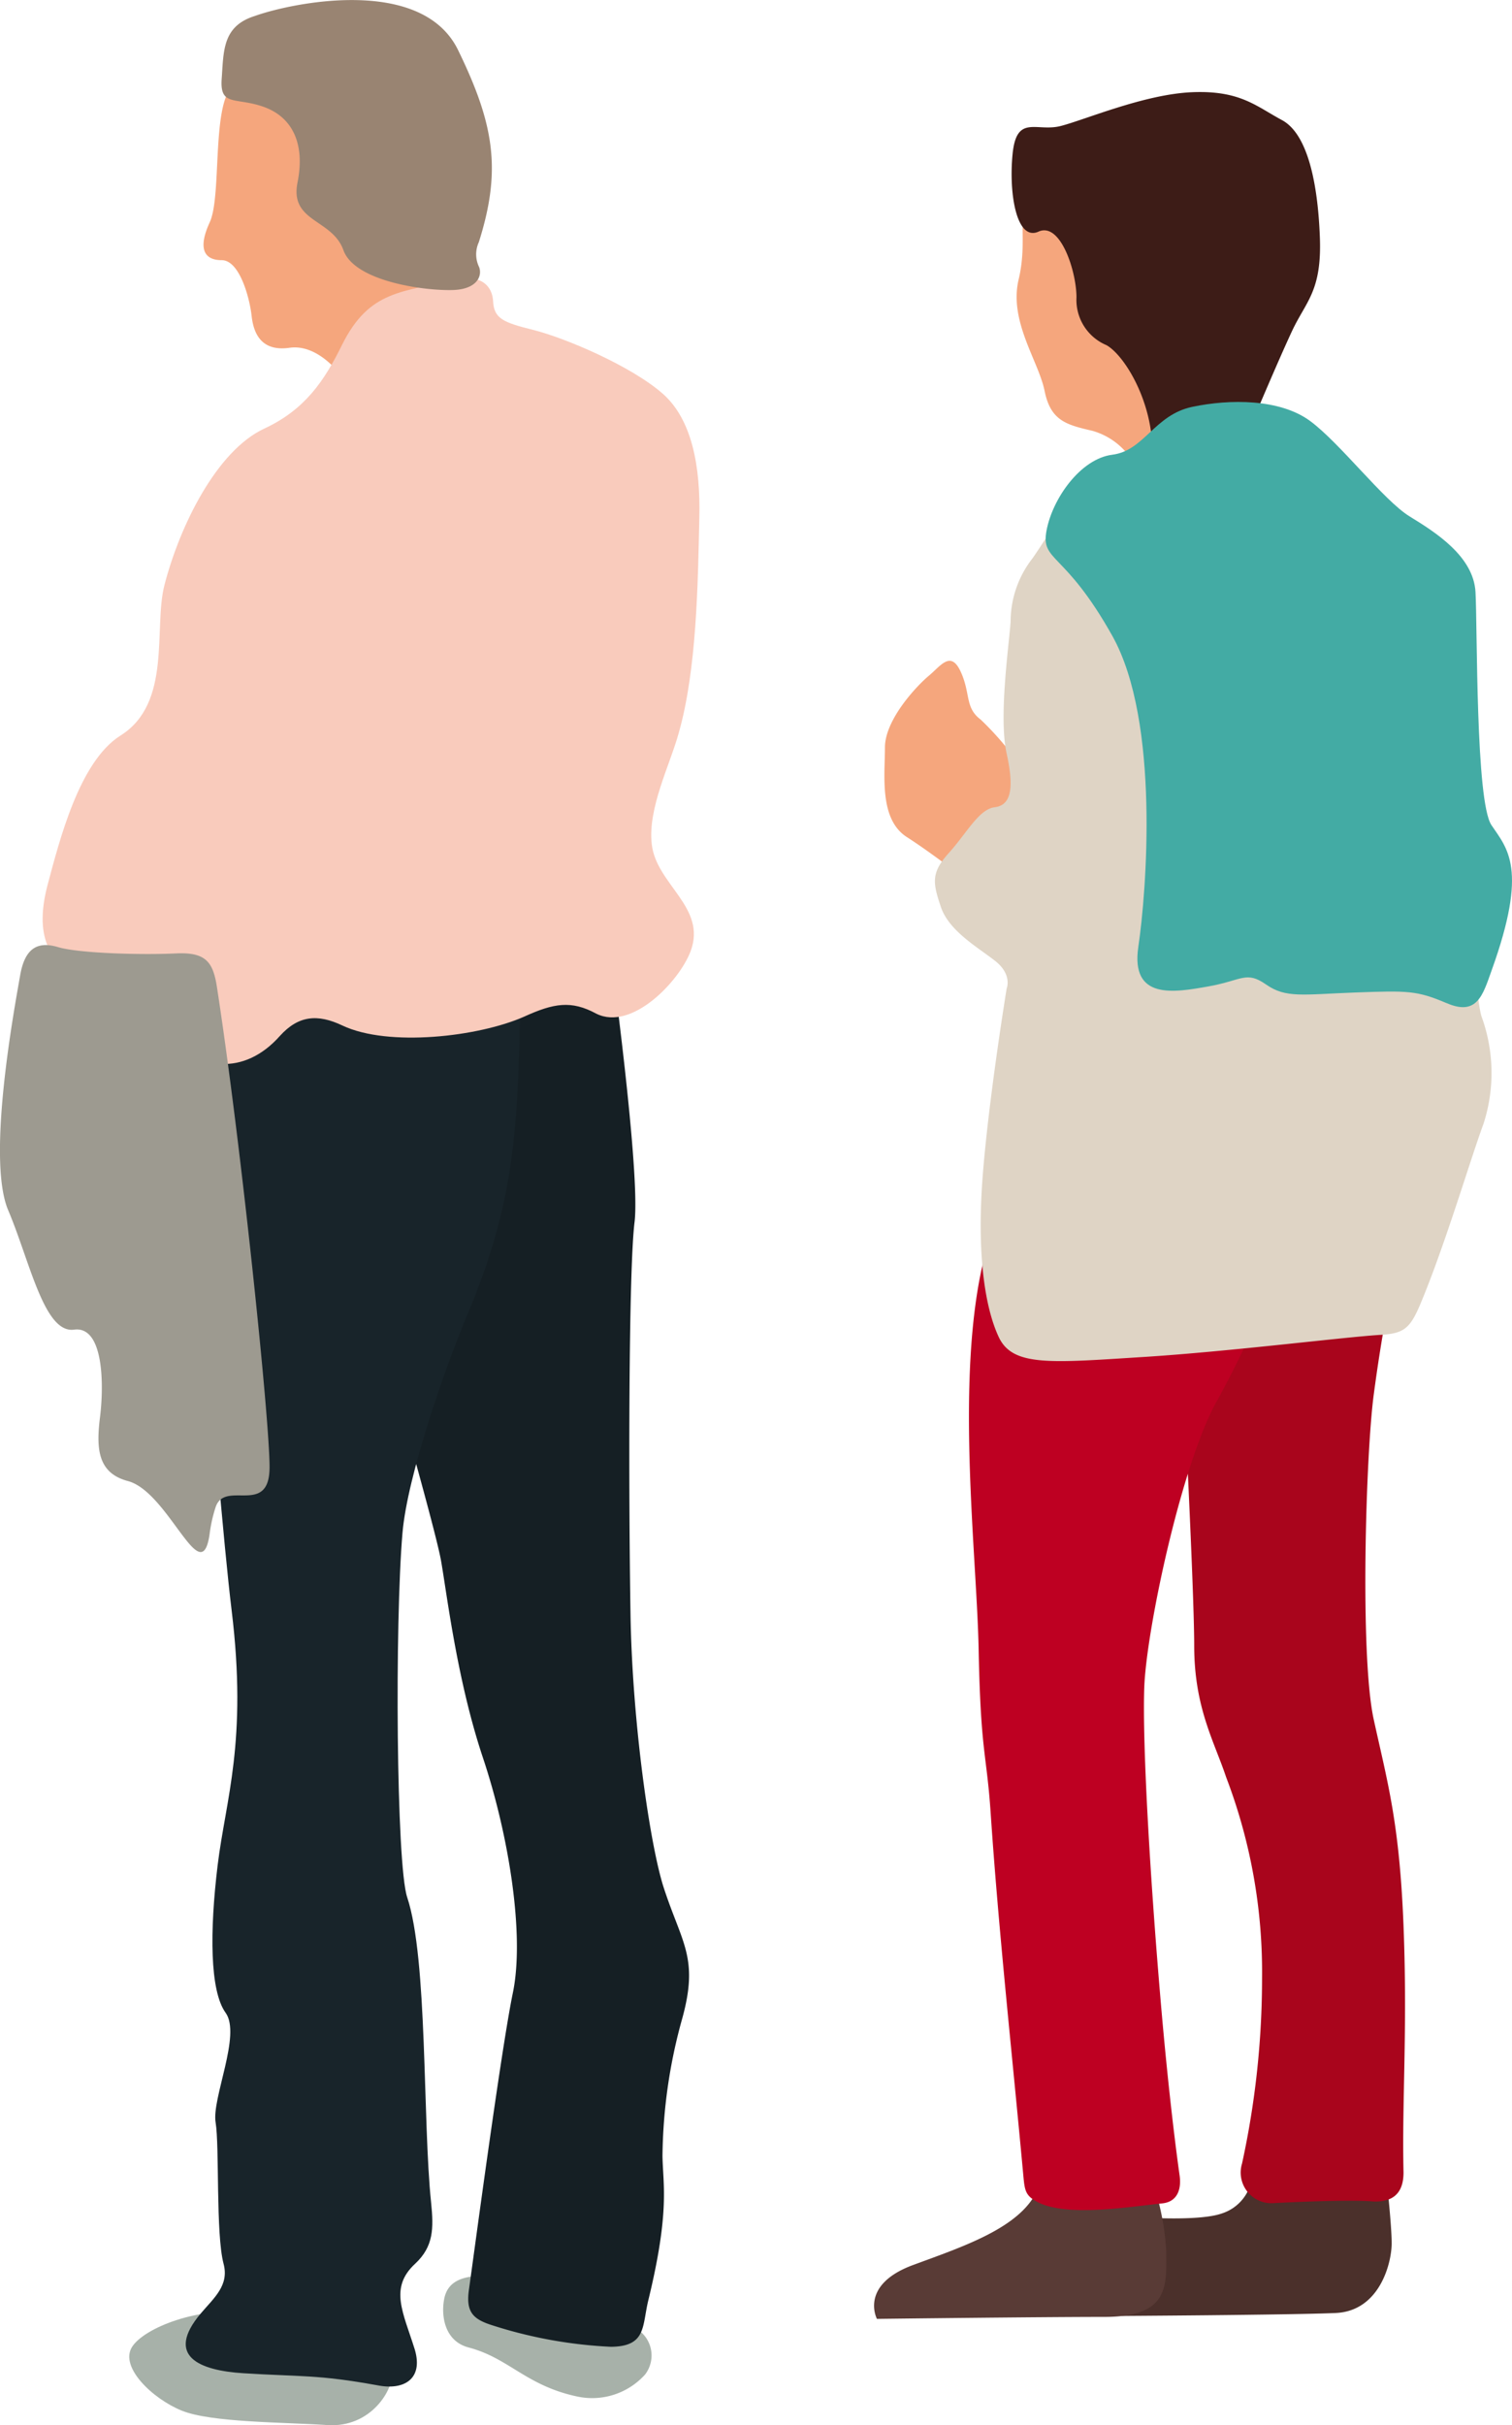
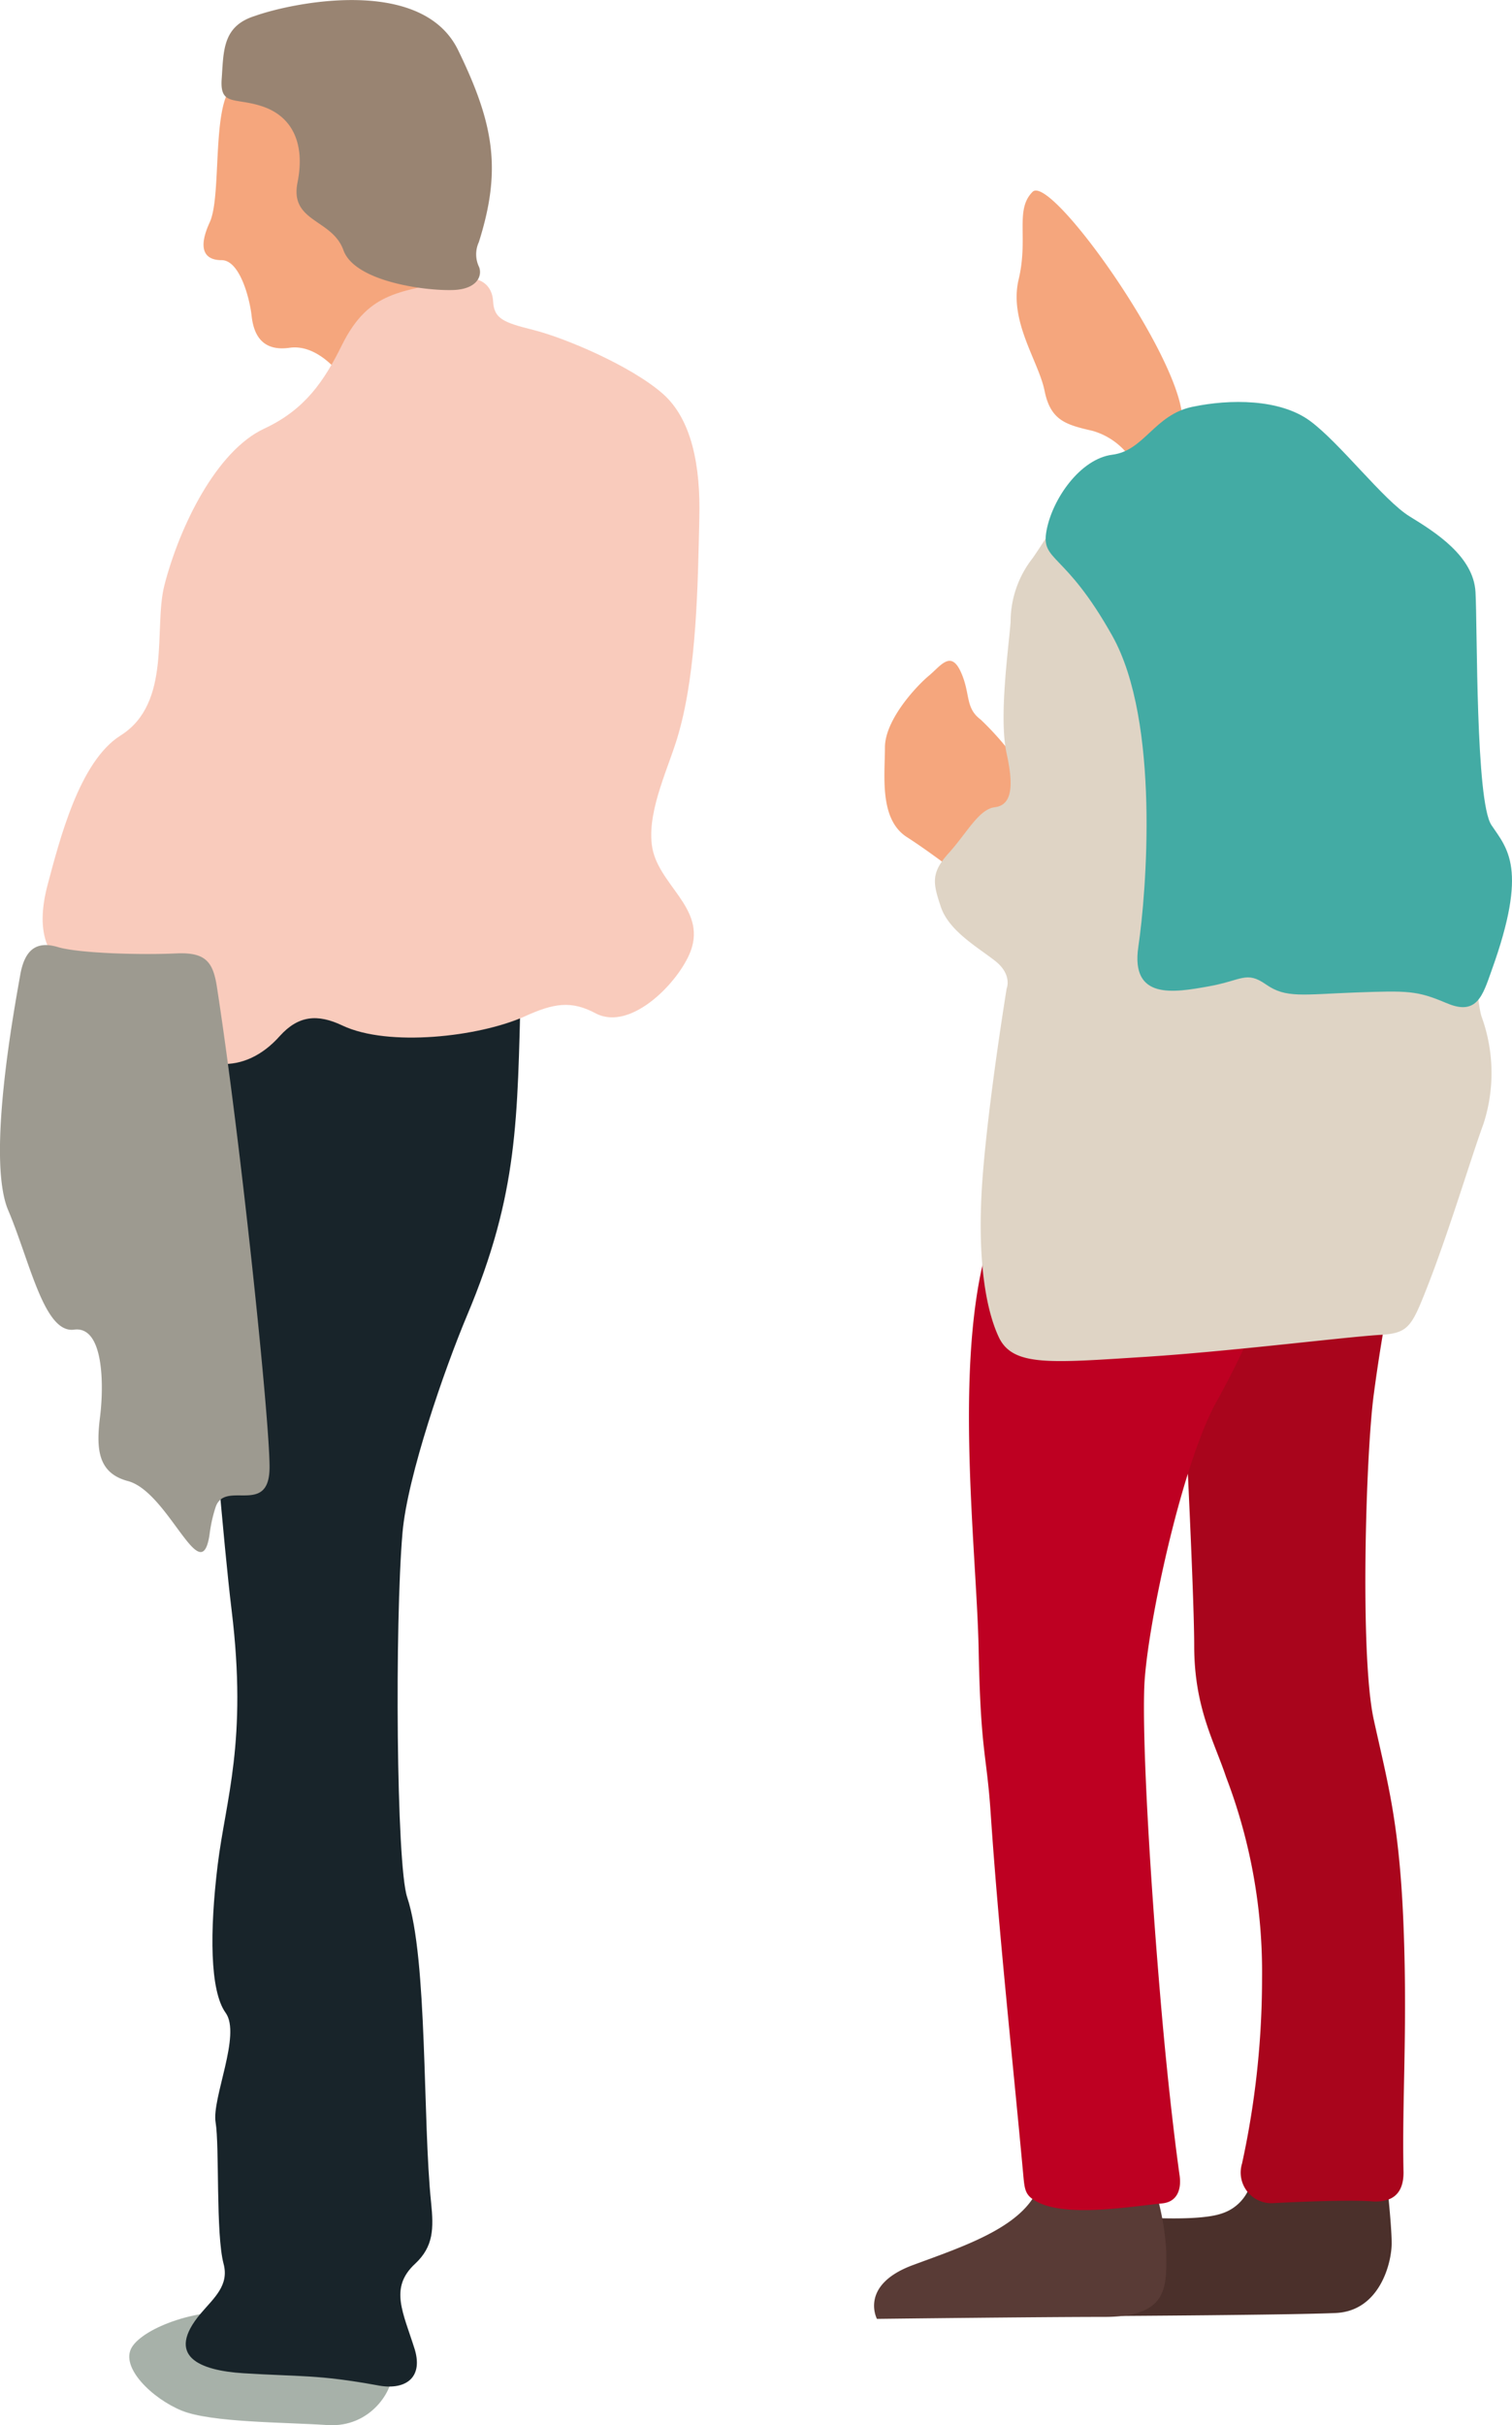
<svg xmlns="http://www.w3.org/2000/svg" id="グループ_102" data-name="グループ 102" width="136" height="218" viewBox="0 0 136 218">
  <defs>
    <clipPath id="clip-path">
      <rect id="長方形_75" data-name="長方形 75" width="136" height="218" fill="none" />
    </clipPath>
  </defs>
  <g id="グループ_101" data-name="グループ 101" clip-path="url(#clip-path)">
    <path id="パス_912" data-name="パス 912" d="M54,66.472a26.848,26.848,0,0,0-3.772-4.478c-1.432-1.071-.889-2.323-1.79-4.291s-1.8-.537-2.875.356-3.945,3.935-3.945,6.441-.535,6.452,1.976,8.061,5.919,4.3,5.919,4.3S55.977,73.453,54,66.472" transform="translate(37.98 2.687)" fill="#f5a67d" fill-rule="evenodd" />
    <path id="パス_913" data-name="パス 913" d="M34.894,186.373s.539,4.655.539,6.447-1.086,6.089-5.026,6.269-20.032.269-20.032.269l-.065-9.044s7.358.721,9.869-.18a3.954,3.954,0,0,0,2.691-3.22s11.846-1.078,12.024-.54" transform="translate(89.744 8.824)" fill="#4b302b" fill-rule="evenodd" />
    <path id="パス_914" data-name="パス 914" d="M54.463,186.707a23.106,23.106,0,0,1,1.435,6.8c0,3.049.362,5.911-5.563,5.911s-20.459.177-20.459.177-1.613-3.04,3.233-4.835,10.4-3.577,11.481-7.517Z" transform="translate(49.002 8.847)" fill="#593b36" fill-rule="evenodd" />
    <path id="パス_915" data-name="パス 915" d="M26.39,192.6c-2.489-.156-7.558.094-8.849.162a2.756,2.756,0,0,1-2.817-3.56,78.149,78.149,0,0,0,1.8-16.652,49.046,49.046,0,0,0-3.232-18.079c-1.075-3.226-2.871-6.263-2.871-11.816s-1.252-29.182-1.252-29.182L28,111.329s-.717,3.395-1.432,8.77-1.253,23.459,0,29.185,2.333,9.306,2.691,18.8c.347,9.267-.157,15.469-.01,21.922,0,1.791-.875,2.729-2.86,2.6" transform="translate(96.994 5.275)" fill="#a9051c" fill-rule="evenodd" />
    <path id="パス_916" data-name="パス 916" d="M47.861,107.844a85.011,85.011,0,0,1-5.739,12.892c-3.229,5.547-6.462,20.765-6.643,25.954s.543,17.193,1.44,27.754c.775,9.15,1.556,14.811,1.746,16.157.152,1.161-.184,2.317-1.567,2.459-3.018.307-8.421,1.228-11.122-.071-1.253-.632-1.249-1.077-1.4-2.706-.983-10.664-2.191-21.635-2.913-32.312-.359-5.369-.9-5.369-1.08-14.678s-2.5-27.216,1.26-37.777Z" transform="translate(67.444 5)" fill="#be0022" fill-rule="evenodd" />
    <path id="パス_917" data-name="パス 917" d="M38.647,40.637a6.263,6.263,0,0,0-3.591-2.687c-2.333-.539-3.76-.9-4.3-3.583s-3.23-6.263-2.335-10.023-.362-6.263,1.255-7.877,13.1,14.5,13.46,20.23-4.487,3.94-4.487,3.94" transform="translate(63.203 0.775)" fill="#f5a67d" fill-rule="evenodd" />
-     <path id="パス_918" data-name="パス 918" d="M38.069,37.631s2.34-5.549,3.593-8.232,2.692-3.583,2.512-8.418-1.08-9.309-3.413-10.561-3.766-2.682-8.073-2.505S23,10.414,20.843,10.957s-3.951-1.078-4.308,2.505.358,7.875,2.334,6.984,3.412,3.583,3.412,5.909a4.411,4.411,0,0,0,2.691,4.294c1.617.9,4.13,5.013,4.13,9.487,0,0,7-1.25,8.968-2.506" transform="translate(74.545 0.374)" fill="#3d1c17" fill-rule="evenodd" />
    <path id="パス_919" data-name="パス 919" d="M41.775,118.071c-3.254.2-13.456,1.487-21.2,1.981-8.429.531-11.839.894-13.095-1.792s-1.982-7.517-1.439-14.5,2.154-16.83,2.154-16.83.541-1.254-1.073-2.505S2.993,81.74,2.272,79.592s-.9-3.049.716-4.835,2.7-3.938,4.13-4.115,1.79-1.606,1.073-4.835.18-9.489.358-11.816a9.242,9.242,0,0,1,1.976-5.731c1.617-2.329,3.407-5.555,5.38-7.341s24.232,3.221,27.281,5.012,6.278,3.94,5.742,8.6,1.079,32.04,1.975,34.906a14.815,14.815,0,0,1,.178,9.669c-1.172,3.173-3.44,10.848-5.627,16.077-.986,2.377-1.545,2.76-3.679,2.89" transform="translate(82.352 1.921)" fill="#dfd4c5" fill-rule="evenodd" />
    <path id="パス_920" data-name="パス 920" d="M36.048,88.531c-2.648-1.13-3.472-1.122-8.155-.953-4.84.18-6.277.531-8.074-.721s-2.147-.36-5.2.18-7,1.255-6.282-3.577S10.309,63.224,6,55.529-.456,48.9.081,46.04,3.131,39.6,6,39.239s3.767-3.577,7.179-4.3,7.889-.721,10.585,1.252,6.642,7.166,8.975,8.595,5.746,3.583,5.924,6.8,0,18.8,1.432,20.944c1.411,2.11,3.337,3.875.01,13.087-.781,2.188-1.3,4.115-4.058,2.908" transform="translate(94.054 1.635)" fill="#43aba4" fill-rule="evenodd" />
-     <path id="パス_921" data-name="パス 921" d="M90.955,199.989c-2.676-1.479-11.861-4.681-11.861-4.681-1.986,0-4.726-.29-5.252,1.953-.33,1.429-.114,3.9,2.175,4.5,3.625.953,5.144,3.418,9.738,4.4a6.4,6.4,0,0,0,6.127-1.972,2.807,2.807,0,0,0-.927-4.2" transform="translate(-33.859 9.254)" fill="#a7b1a9" fill-rule="evenodd" />
-     <path id="パス_922" data-name="パス 922" d="M96.765,207.076a40.982,40.982,0,0,1-10.933-2.007c-1.546-.531-2.154-1.187-1.872-3.135.358-2.505,2.874-21.485,3.949-26.674s-.357-14.15-2.69-21.128-3.235-14.681-3.771-17.724-5.742-21.126-5.742-21.126L70.5,84.315l26.2-2.506s2.7,19.7,2.155,24.168-.543,24.342-.363,35.266c.156,9.754,1.763,20.791,2.989,24.568,1.629,5,3.168,6.29,1.666,11.742a47.393,47.393,0,0,0-1.779,12.384c.043,2.6.677,4.938-1.276,12.96-.564,2.321-.163,4.138-3.331,4.177" transform="translate(-41.779 3.876)" fill="#151f24" fill-rule="evenodd" />
    <path id="パス_923" data-name="パス 923" d="M119.581,203.751c.178,1.612-1.894,5.1-5.832,4.835s-10.451-.219-13.1-1.3-5.56-3.9-4.486-5.688,6.278-3.757,10.406-3.043,13.011,5.192,13.011,5.192" transform="translate(-84.308 9.401)" fill="#a7b1a9" fill-rule="evenodd" />
    <path id="パス_924" data-name="パス 924" d="M90.484,209.315c-3.982-.248-7.076-1.532-3.863-5.357,1.205-1.419,2.588-2.536,2.067-4.486-.712-2.687-.358-10.561-.716-12.71s2.327-7.878.9-9.85-1.434-7.343-.718-13.249,2.7-11.1,1.261-22.914-4.488-54.065-4.488-54.065l30.5-1.971c-.325,11.877-.19,18.485-4.846,29.539-1.985,4.713-5.366,14.416-5.8,19.537-.694,8.057-.564,29.77.423,32.742,1.86,5.575,1.378,20.05,2.153,27.464.234,2.291.228,3.926-1.437,5.476-2.354,2.175-1.078,4.365-.027,7.727.771,2.639-.976,3.678-3.37,3.2-5.4-.98-6.927-.761-12.033-1.083" transform="translate(-68.579 4.014)" fill="#18242a" fill-rule="evenodd" />
    <path id="パス_925" data-name="パス 925" d="M101.921,33.315s-1.975-2.687-4.488-2.328-3.233-1.25-3.411-2.864-1.08-5.012-2.693-5.012-2.148-1.078-1.074-3.406S90.441,9.5,92.23,7.532a6.979,6.979,0,0,1,10.944,2.326c3.048,5.729,10.048,17.9,10.048,17.9Z" transform="translate(-71.389 0.275)" fill="#f5a67d" fill-rule="evenodd" />
    <path id="パス_926" data-name="パス 926" d="M110.145,25.968c.082,1.521.89,1.883,3.581,2.55,2.866.714,8.8,3.226,11.666,5.732,2.6,2.272,3.429,6.467,3.3,11.236-.13,5.815-.228,13.554-1.845,19.245-.792,2.9-2.821,6.809-2.43,10.048.413,3.6,4.976,5.65,3.489,9.6-1.026,2.719-5.3,7.193-8.481,5.609-2.256-1.225-3.836-.942-6.5.271-4.08,1.807-12.2,2.742-16.321.8-2.262-1.078-3.978-.9-5.631.921-3.2,3.609-7.428,3.235-10.435-.336-2.04-2.506-2.723-3.214-6.288-4.4-4.492-1.488-5.256-4.6-4.21-8.719,1.091-4.067,2.866-11.21,6.6-13.545,4.638-2.922,2.946-9.652,3.939-13.509,1.371-5.31,4.681-12.072,8.978-14.074,3.658-1.7,5.4-4.276,7.017-7.565,2.446-4.882,5.376-4.713,10.411-5.856,1.6-.362,3.06.221,3.162,2" transform="translate(-65.79 1.131)" fill="#f9cbbc" fill-rule="evenodd" />
    <path id="パス_927" data-name="パス 927" d="M122.286,81.858c-2.974.148-8.7.006-10.624-.567-1.96-.588-3,.242-3.4,2.521-.5,2.869-3.054,16.472-1.081,21.127s3.236,11.1,5.926,10.739,2.691,5.02,2.333,7.884-.18,5.012,2.511,5.726c1.971.525,3.734,3.362,5.036,5.044,1.144,1.494,1.958,2.149,2.311-.26a13.005,13.005,0,0,1,.548-2.456c.852-2.464,4.846.886,4.846-3.586,0-4.371-2.578-29.153-4.705-42.96-.341-2.382-.949-3.341-3.7-3.211" transform="translate(-106.446 3.843)" fill="#9d9a90" fill-rule="evenodd" />
    <path id="パス_928" data-name="パス 928" d="M110.576,24.009c.309.87-.272,1.992-2.34,2.06-2.512.088-8.853-.75-9.868-3.581s-4.846-2.5-4.129-6.085-.539-5.912-3.05-6.8-3.949,0-3.771-2.505c.18-2.53.065-4.744,2.974-5.659,3.184-1.148,15-3.689,18.29,3.064,3.25,6.671,3.923,10.773,1.866,17.264a2.621,2.621,0,0,0,.028,2.247" transform="translate(-67.478 0)" fill="#998472" fill-rule="evenodd" />
  </g>
</svg>